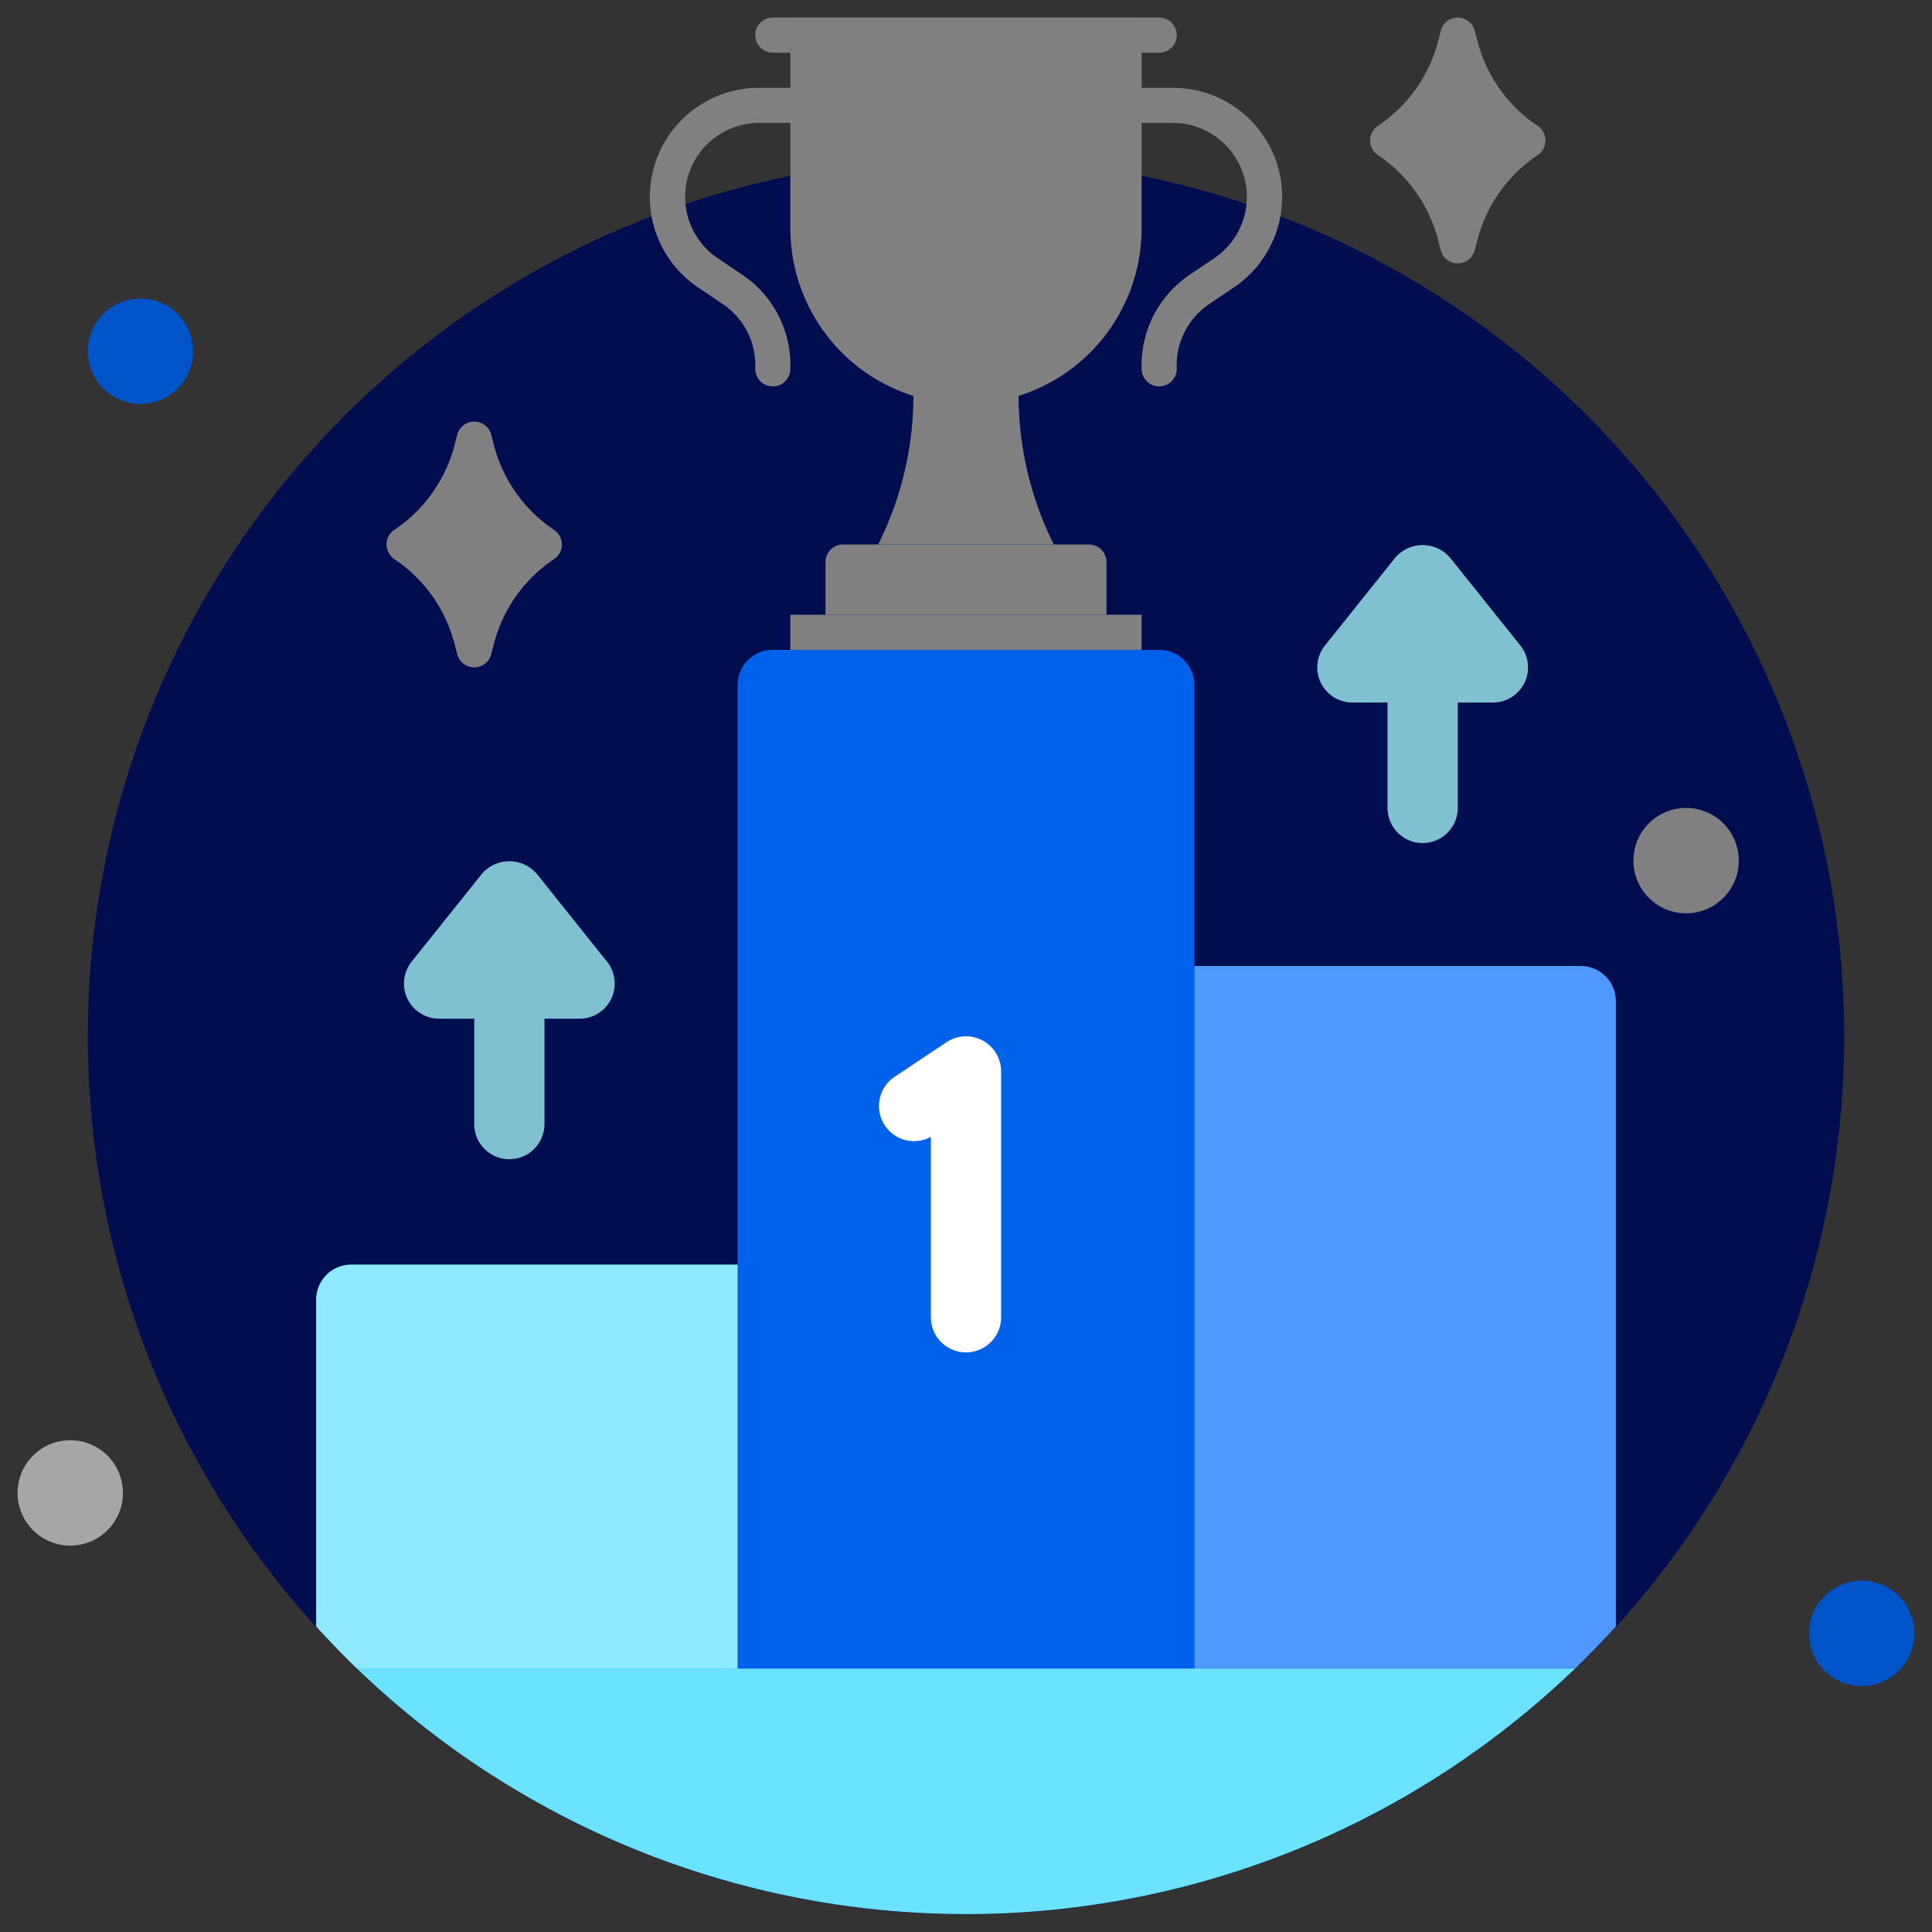
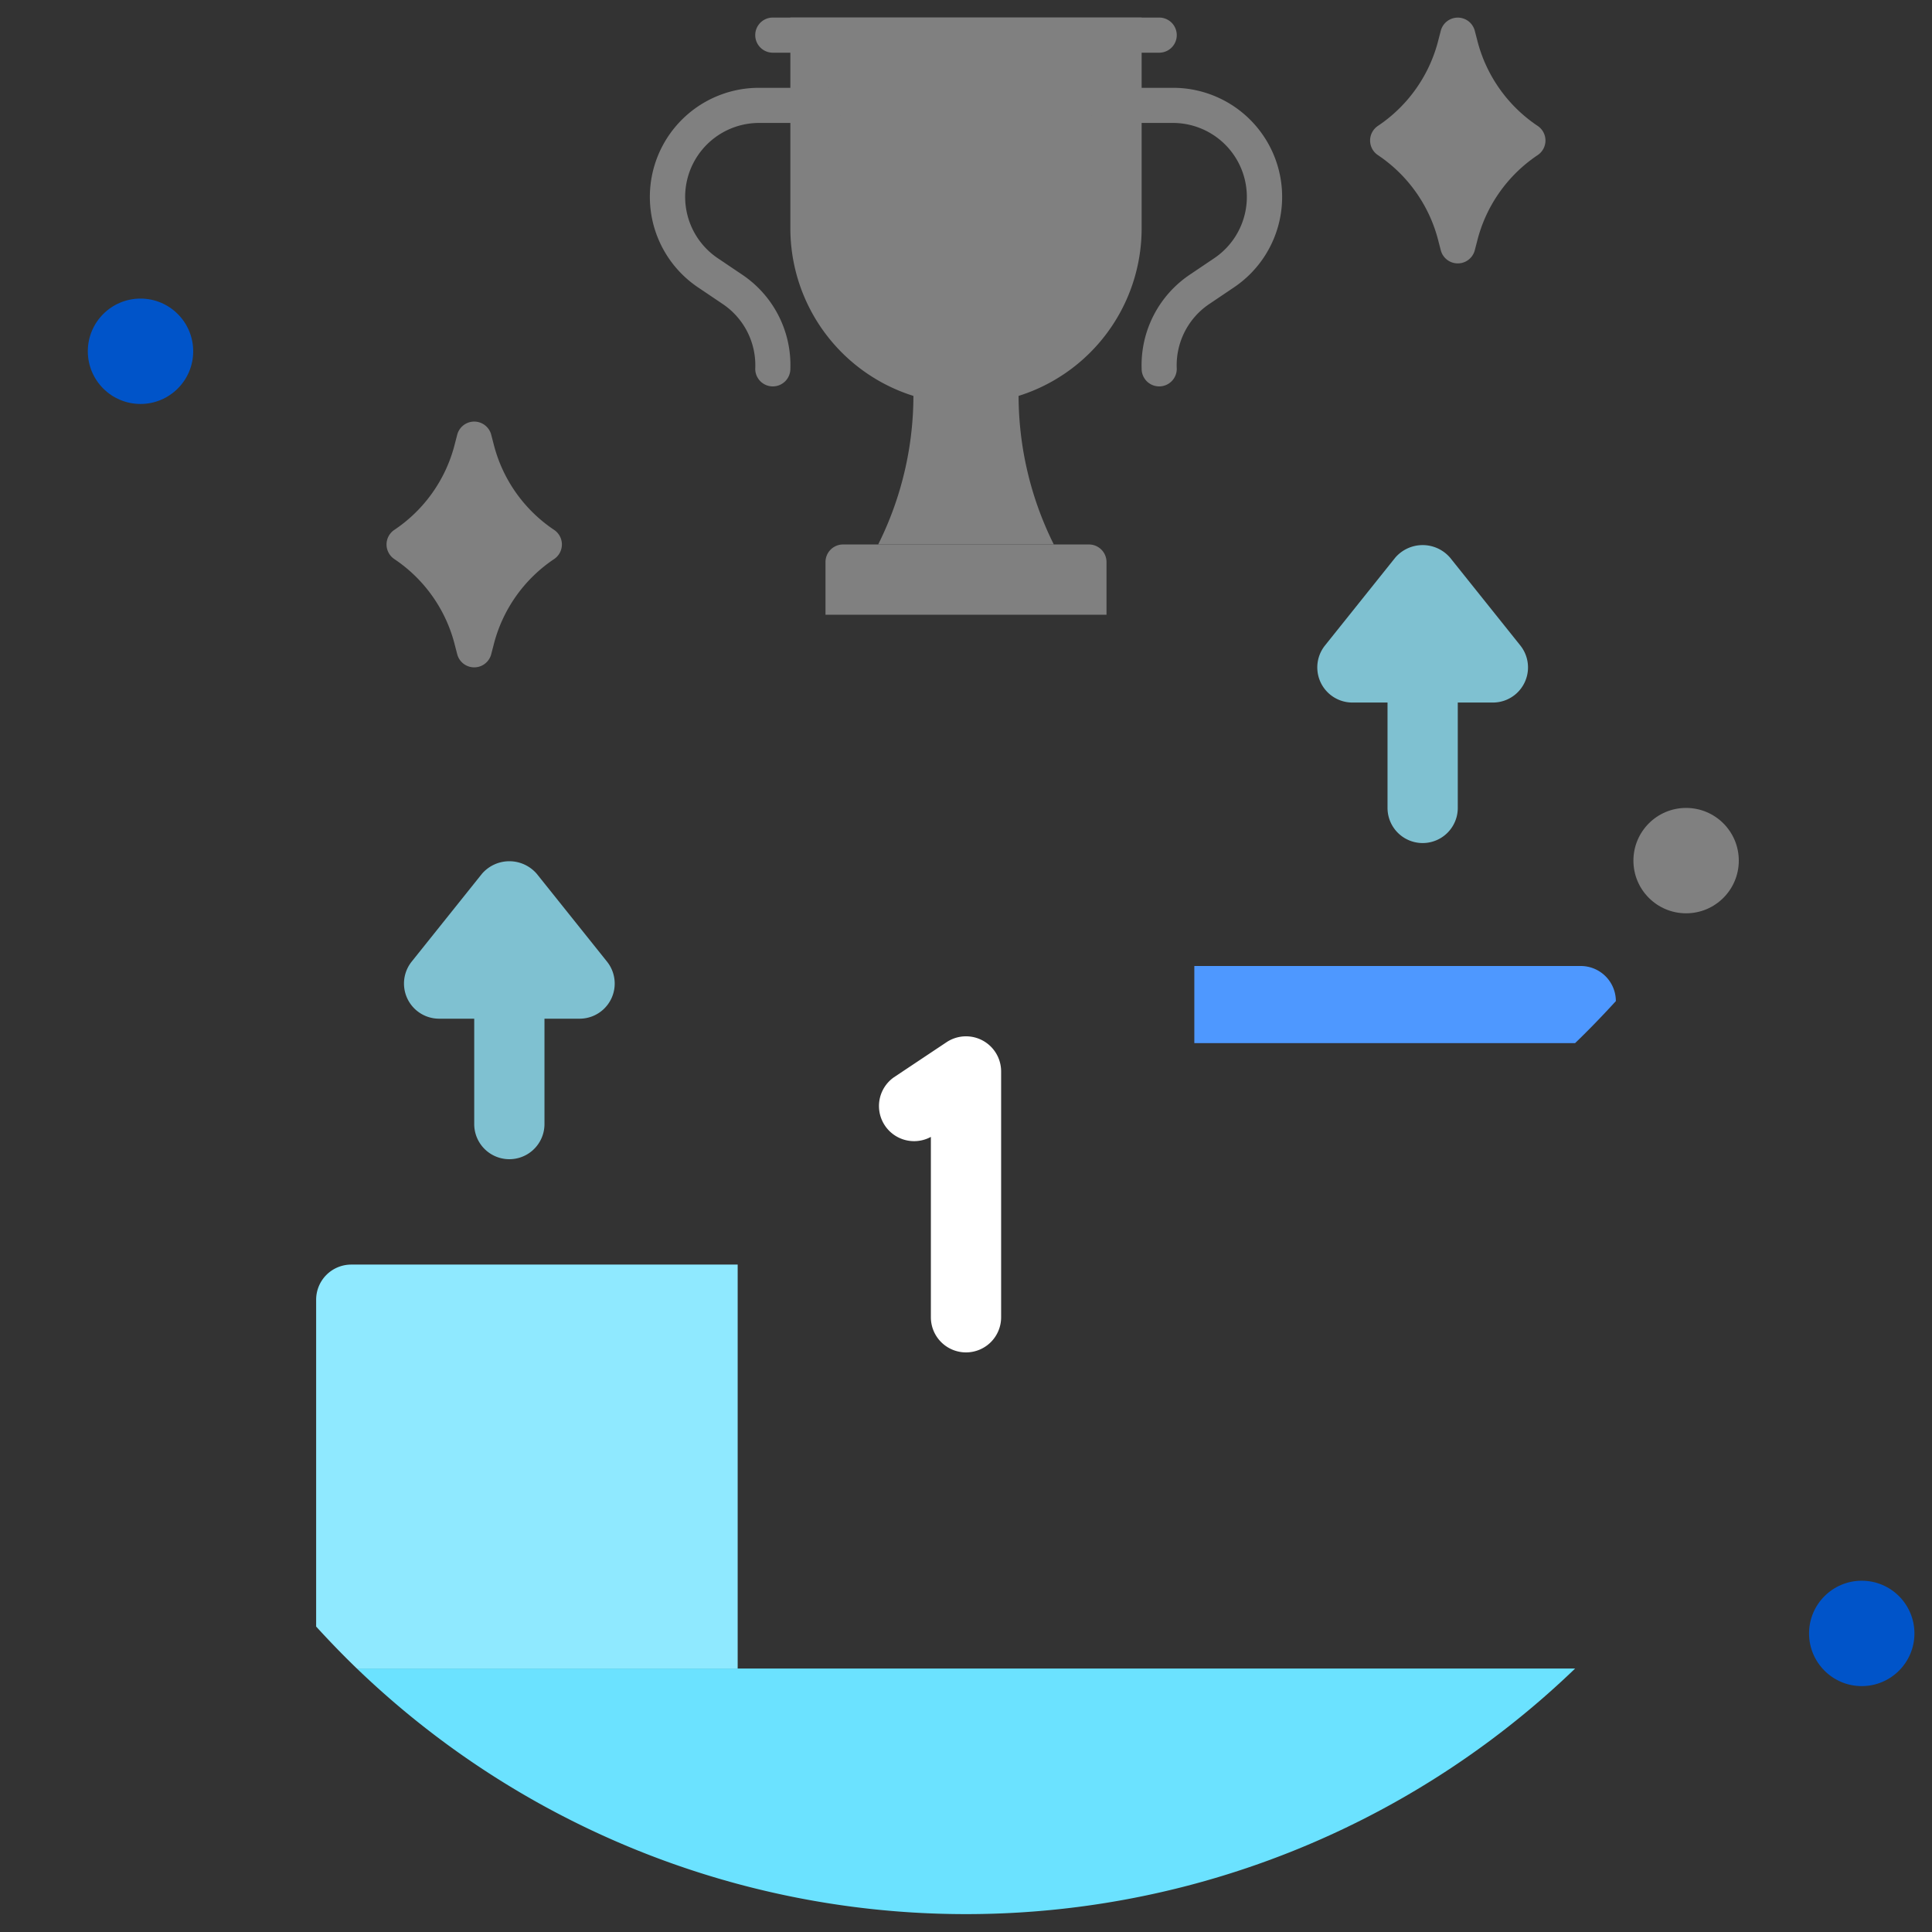
<svg xmlns="http://www.w3.org/2000/svg" viewBox="0 0 110 110" id="Rank">
  <rect x="0" y="0" width="110" height="110" fill="#333333" stroke="none" />
  <g fill="#222222" class="color000000 svgShape">
-     <circle cx="55" cy="59" r="50" fill="#000d4e" class="colore7efff svgShape" />
    <path fill="#6be2ff" d="M89.68,95a50,50,0,0,1-69.36,0Z" class="colora5bced svgShape" />
-     <path fill="#0062ea" d="M44,37H66a2,2,0,0,1,2,2V95a0,0,0,0,1,0,0H42a0,0,0,0,1,0,0V39A2,2,0,0,1,44,37Z" class="color323fd4 svgShape" />
    <path fill="#7fc1d1" d="M30.56 49.75a2.06 2.06 0 00-3.12 0l-4 5A2 2 0 0025 58h2v6a2 2 0 004 0V58h2a2 2 0 001.56-3.25zM86.56 36.75l-4-5a2.06 2.06 0 00-3.12 0l-4 5A2 2 0 0077 40h2v6a2 2 0 004 0V40h2A2 2 0 0086.56 36.75z" class="color7f96d1 svgShape" />
    <path fill="#8fe9ff" d="M42,72V95H20.32c-.8-.77-1.57-1.57-2.32-2.39V74a2,2,0,0,1,2-2Z" class="color8fa2ff svgShape" />
-     <path fill="#4e98ff" d="M92,57V92.61c-.75.82-1.52,1.62-2.32,2.39H68V55H90A2,2,0,0,1,92,57Z" class="color4e6aff svgShape" />
+     <path fill="#4e98ff" d="M92,57c-.75.82-1.52,1.62-2.32,2.39H68V55H90A2,2,0,0,1,92,57Z" class="color4e6aff svgShape" />
    <path fill="#808080" d="M55 23A10 10 0 0145 13V1H65V13A10 10 0 0155 23zM48 31H62a1 1 0 011 1v3a0 0 0 010 0H47a0 0 0 010 0V32A1 1 0 0148 31z" class="colorffa100 svgShape" />
    <path fill="#808080" d="M60,31H50a19,19,0,0,0,2-9h6A19.05,19.05,0,0,0,60,31Z" class="colorffa100 svgShape" />
-     <rect width="20" height="2" x="45" y="35" fill="#808080" class="colorffa100 svgShape" />
    <path fill="#808080" d="M44 22a1 1 0 01-1-1 4.2 4.2 0 00-1.88-3.71l-1.35-.91A6.21 6.21 0 0143.21 5H47a1 1 0 010 2H43.21a4.21 4.21 0 00-2.33 7.71l1.35.91A6.2 6.2 0 0145 21 1 1 0 0144 22zM66 22a1 1 0 01-1-1 6.21 6.21 0 012.77-5.38l1.35-.91A4.21 4.21 0 0066.79 7H63a1 1 0 010-2h3.79a6.21 6.21 0 013.44 11.38l-1.35.91A4.2 4.2 0 0067 21 1 1 0 0166 22zM66 3H44a1 1 0 010-2H66a1 1 0 010 2z" class="colorffa100 svgShape" />
    <path fill="#ffffff" d="M55,77a2,2,0,0,1-2-2V64.73a2,2,0,0,1-2.11-3.39l3-2A2,2,0,0,1,57,61V75A2,2,0,0,1,55,77Z" class="colorffffff svgShape" />
    <path fill="#808080" d="M31.55 31.83a8.32 8.32 0 00-3.45 4.91l-.13.5a1 1 0 01-1.94 0l-.13-.5a8.32 8.32 0 00-3.45-4.91 1 1 0 010-1.66 8.32 8.32 0 003.45-4.91l.13-.5a1 1 0 011.94 0l.13.5a8.32 8.32 0 003.45 4.91A1 1 0 0131.55 31.83zM87.55 8.83a8.32 8.32 0 00-3.45 4.91l-.13.5a1 1 0 01-1.94 0l-.13-.5a8.32 8.32 0 00-3.45-4.91 1 1 0 010-1.66A8.32 8.32 0 0081.9 2.26l.13-.5a1 1 0 011.94 0l.13.5a8.32 8.32 0 003.45 4.91A1 1 0 0187.55 8.83z" class="colorffa100 svgShape" />
    <circle cx="8" cy="20" r="3" fill="#0054c9" class="color00c99f svgShape" />
-     <circle cx="4" cy="85" r="3" fill="#a6a6a6" class="colorff4d69 svgShape" />
    <circle cx="96" cy="49" r="3" fill="#808080" class="colorffa100 svgShape" />
    <circle cx="106" cy="93" r="3" fill="#0054c9" class="color00c99f svgShape" />
  </g>
</svg>